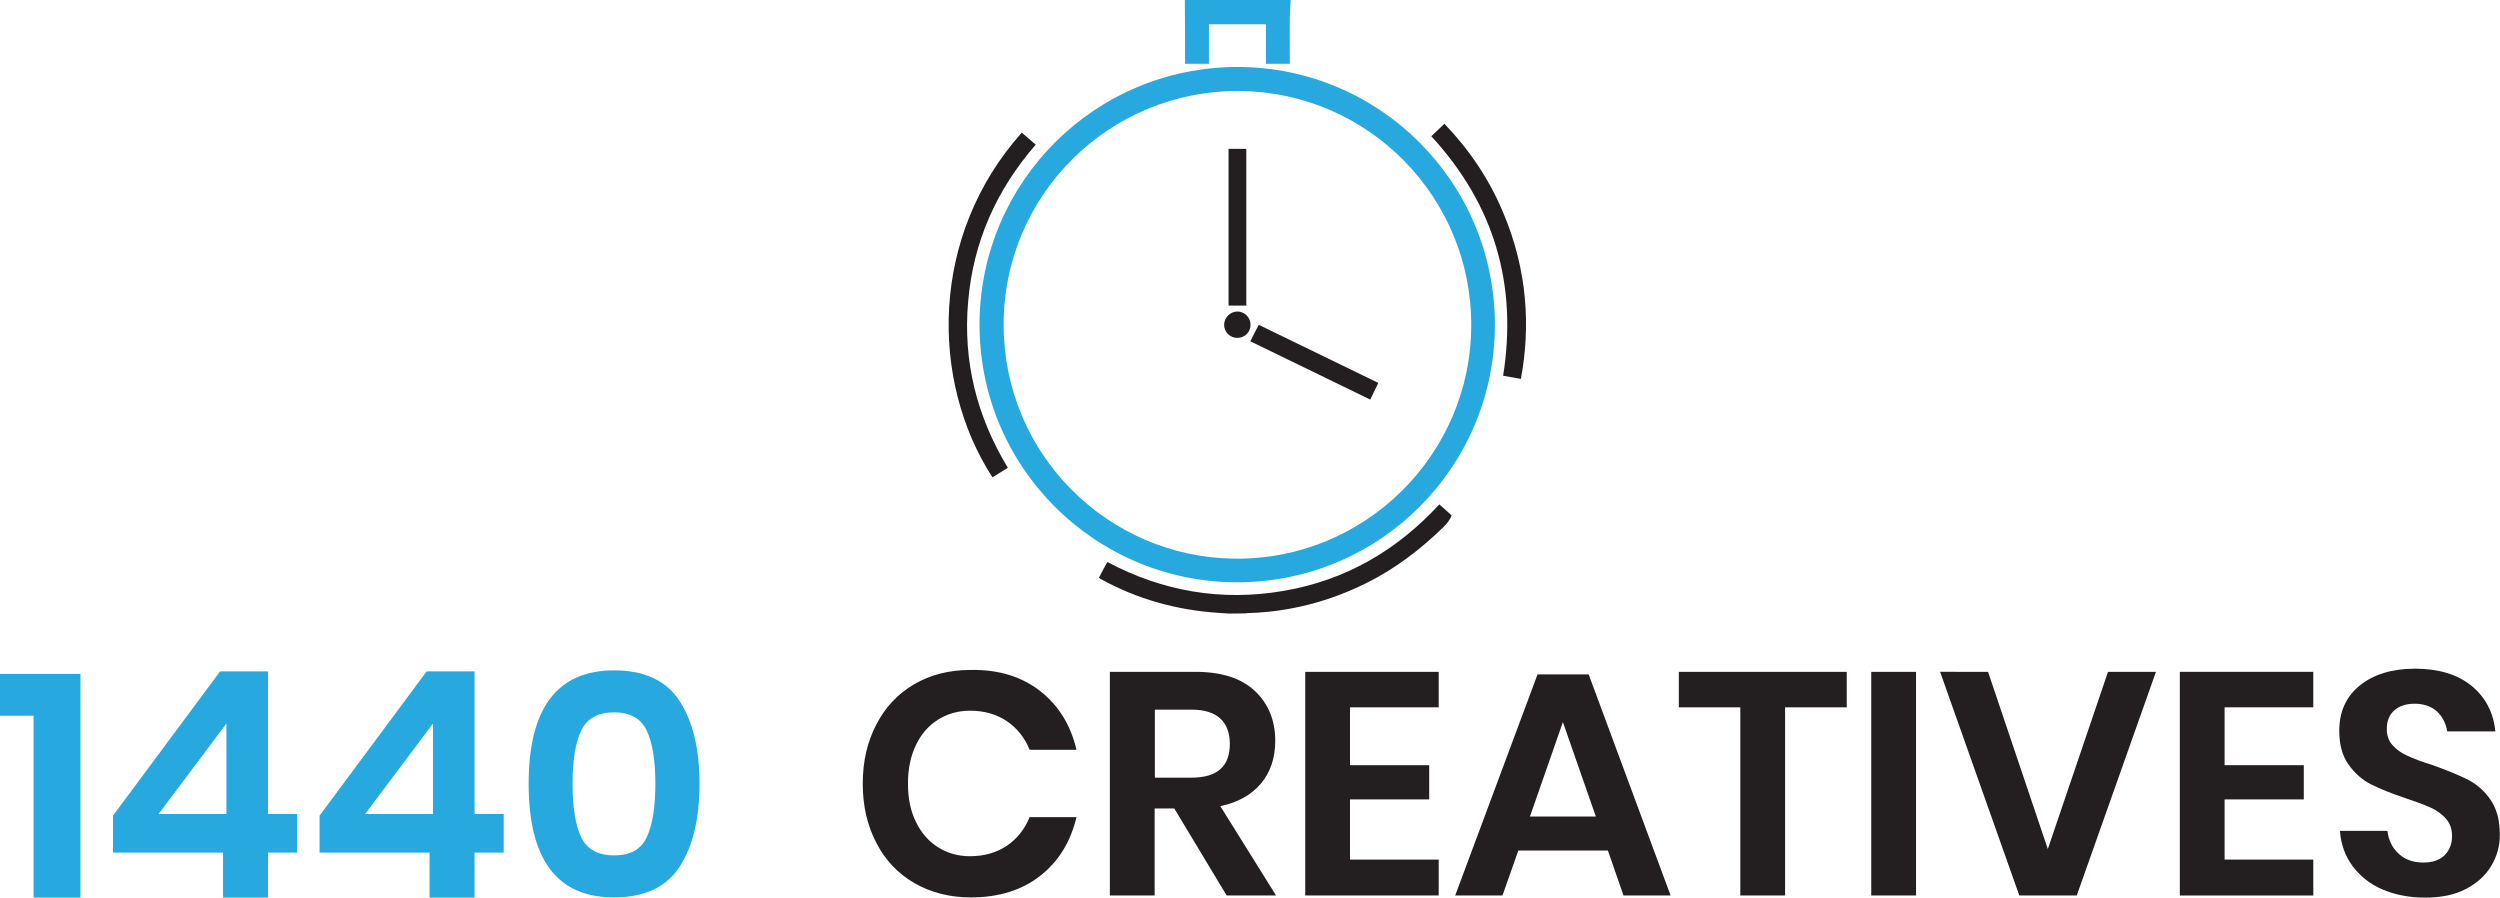
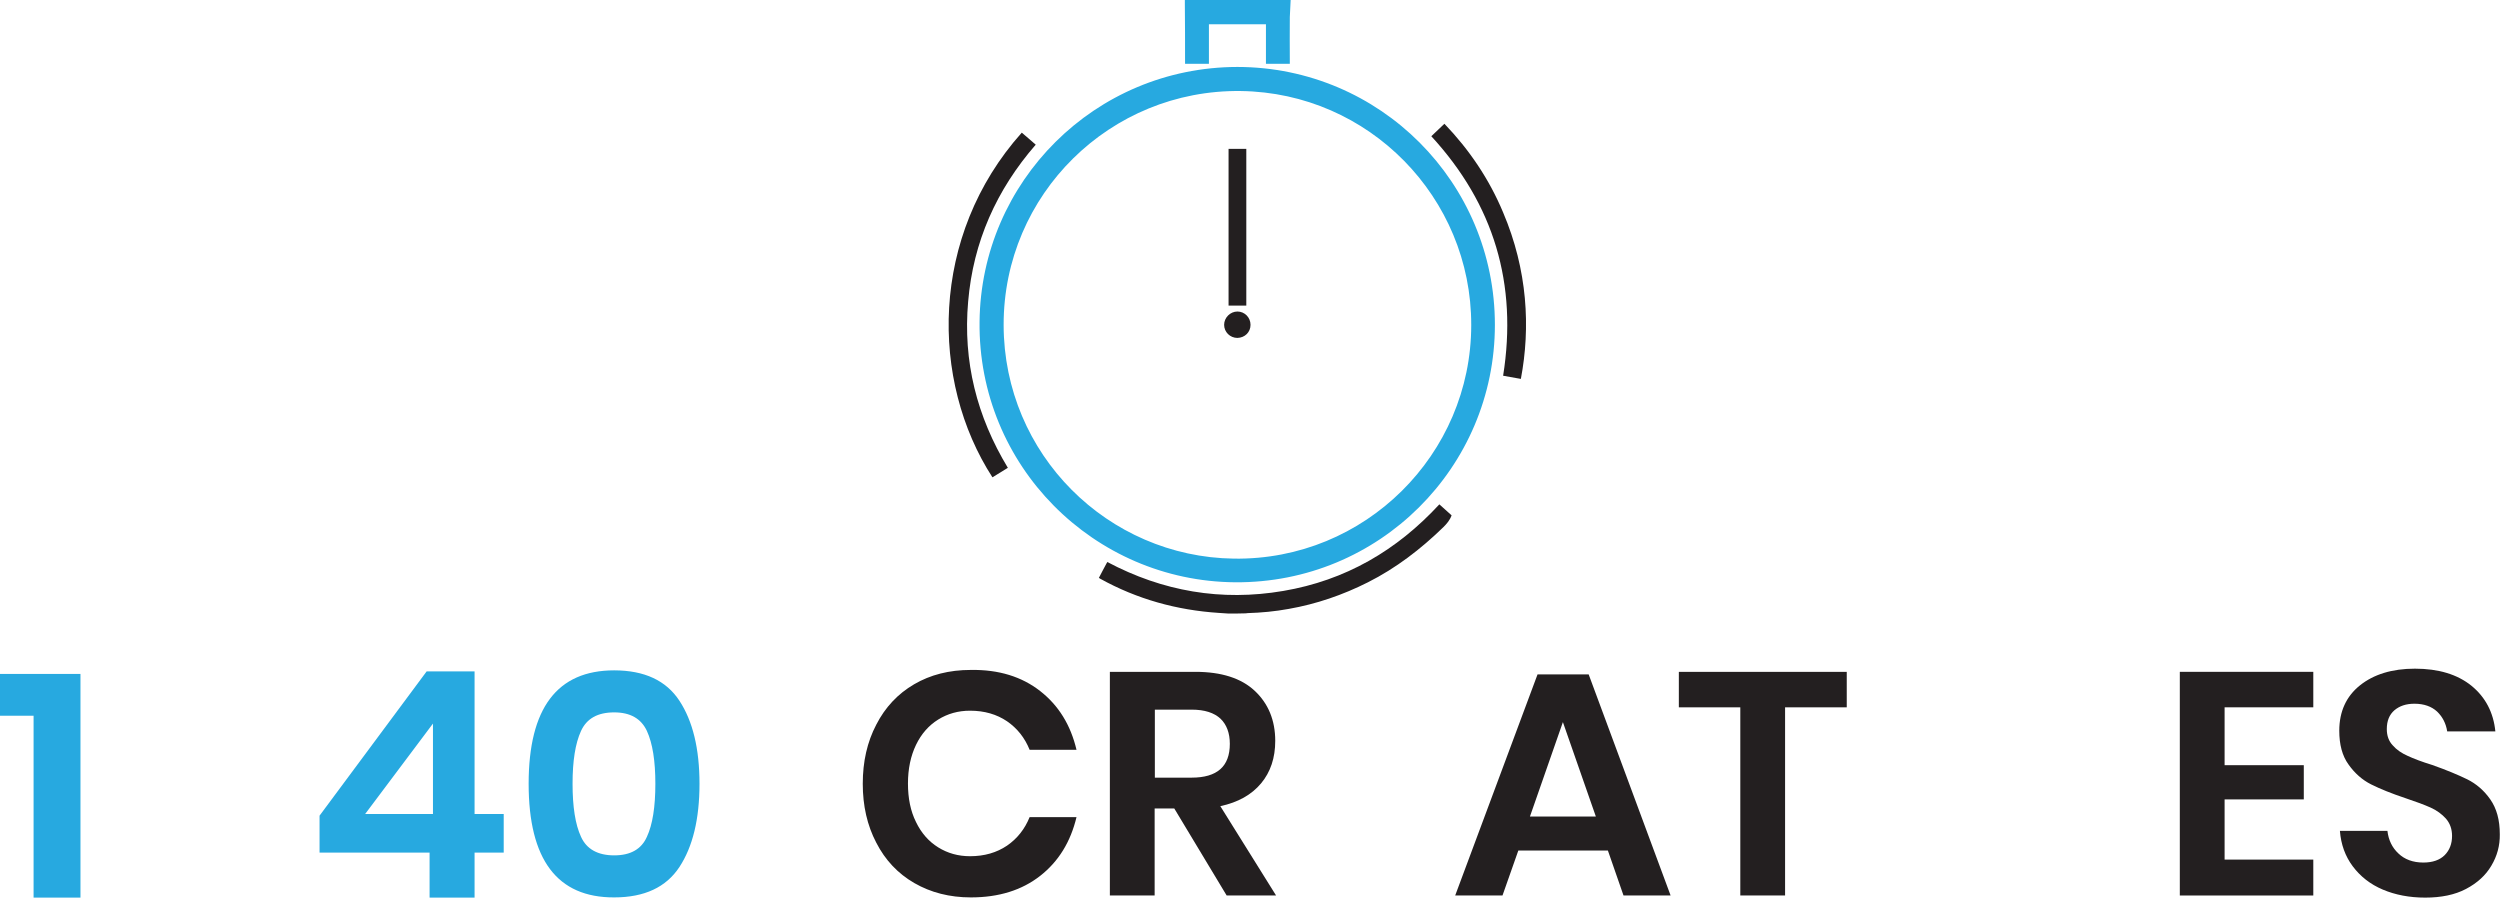
<svg xmlns="http://www.w3.org/2000/svg" version="1.1" id="Layer_1" x="0px" y="0px" viewBox="0 0 1183.7 425" style="enable-background:new 0 0 1183.7 425;" xml:space="preserve">
  <style type="text/css">
	.st0{fill:#231F20;}
	.st1{fill:#27A9E0;}
</style>
  <g>
    <path class="st0" d="M581.6,290.5c-1.5-0.1-3-0.2-4.5-0.3c-19.9-1.3-38.7-6.5-56.2-16.2c-0.2-0.1-0.3-0.2-0.6-0.4   c1.2-2.4,2.5-4.7,3.7-7c0.1-0.2,0.2-0.3,0.3-0.5c26.2,13.9,54,18.7,83.3,13.7c29.4-5,53.7-19.1,73.9-41c2,1.8,3.9,3.5,5.8,5.2   c-0.8,2.3-2.3,4-3.9,5.6c-10.7,10.4-22.4,19.4-35.7,26.1c-11.9,6-24.4,10.3-37.5,12.6c-6.5,1.2-13,1.8-19.6,2   c-0.2,0-0.5,0.1-0.7,0.1C587.1,290.5,584.4,290.5,581.6,290.5z" />
    <path class="st1" d="M611.1,0c-0.1,2.7-0.3,5.4-0.4,8.1c-0.1,7,0,14,0,21c0,0.4,0,0.7,0,1.1c-3.8,0-7.5,0-11.3,0   c0-6.2,0-12.4,0-18.7c-9,0-18,0-27,0c0,6.2,0,12.4,0,18.7c-3.8,0-7.5,0-11.3,0c0-0.3,0-0.7,0-1c0-9.2,0-18.3-0.1-27.5   c0-0.6,0-1.1,0-1.7C577.7,0,594.4,0,611.1,0z" />
    <path class="st1" d="M585.9,31.7c67.5,0.1,121.9,54.7,121.9,122.1c0,67.5-54.9,122.4-123,121.9c-66.9-0.5-121.8-55.2-121-123.4   C464.5,86,518.4,31.8,585.9,31.7z M696.6,153.9c0.1-60.4-48.5-110-109.1-110.8c-61.9-0.8-112.4,49-112.3,110.8   c0.1,61.3,49.4,109.8,109,110.6C646.3,265.4,696.6,215.1,696.6,153.9z" />
    <path class="st0" d="M477.2,221.5c-2.5,1.5-4.9,3-7.3,4.5c-29.5-45.6-29.8-114.3,13.9-163.2c2.2,1.9,4.3,3.7,6.6,5.7   c-18.6,21.4-29.6,46-32,74.3C455.9,171.1,462.5,197.2,477.2,221.5z" />
    <path class="st0" d="M720.1,179.4c-2.8-0.5-5.6-1-8.4-1.5c6.9-43.4-4.3-81.1-34-113.4c2.1-2,4.1-3.9,6.2-5.9   c11.8,12.3,21.2,26.2,27.8,42C723.3,127.9,724.7,155.1,720.1,179.4z" />
    <path class="st0" d="M581.7,70.5c2.8,0,5.6,0,8.4,0c0,24.7,0,49.4,0,74.2c-2.8,0-5.6,0-8.4,0C581.7,119.9,581.7,95.2,581.7,70.5z" />
-     <path class="st0" d="M592,161.6c1.3-2.6,2.6-5.2,4-7.8c18.9,9.2,37.7,18.3,56.6,27.5c-1.3,2.6-2.5,5.2-3.8,7.9   C629.8,180,610.9,170.8,592,161.6z" />
    <path class="st0" d="M579.6,153.8c0-3.4,2.9-6.3,6.3-6.3c3.4,0,6.2,2.8,6.2,6.3c0,3.5-2.7,6.1-6.2,6.2   C582.4,160,579.6,157.2,579.6,153.8z" />
  </g>
  <g>
    <path class="st1" d="M0,338.9v-19.8h38.1V425H15.9v-86.1H0z" />
-     <path class="st1" d="M53.5,403.7v-17.5l50.7-68.3h22.7v67.5h13.8v18.3h-13.8V425h-21.3v-21.3H53.5z M107.2,342.6l-32.1,42.8h32.1   V342.6z" />
    <path class="st1" d="M151.3,403.7v-17.5l50.7-68.3h22.7v67.5h13.8v18.3h-13.8V425h-21.3v-21.3H151.3z M205,342.6l-32.1,42.8H205   V342.6z" />
    <path class="st1" d="M250.3,371.1c0-35.8,13.5-53.7,40.5-53.7c14.3,0,24.6,4.8,30.9,14.4c6.3,9.6,9.5,22.7,9.5,39.3   c0,16.7-3.2,29.8-9.5,39.4c-6.3,9.6-16.6,14.4-30.9,14.4C263.8,425,250.3,407,250.3,371.1z M310.3,371.1c0-10.8-1.3-19.1-4-25   c-2.7-5.8-7.8-8.8-15.5-8.8c-7.8,0-13,2.9-15.7,8.8c-2.7,5.9-4,14.2-4,25c0,10.9,1.3,19.3,4,25.1c2.6,5.8,7.9,8.8,15.7,8.8   c7.7,0,12.9-2.9,15.5-8.8C309,390.4,310.3,382,310.3,371.1z" />
    <path class="st0" d="M492.5,327.2c8.7,6.8,14.4,16,17.2,27.8h-22.2c-2.3-5.7-5.9-10.2-10.7-13.5c-4.9-3.3-10.7-5-17.5-5   c-5.6,0-10.6,1.4-15.1,4.2c-4.5,2.8-8,6.8-10.5,12c-2.5,5.2-3.8,11.3-3.8,18.3c0,6.9,1.2,13,3.8,18.2c2.5,5.2,6,9.2,10.5,12   c4.5,2.8,9.5,4.2,15.1,4.2c6.8,0,12.6-1.7,17.5-5c4.8-3.3,8.4-7.8,10.7-13.5h22.2c-2.8,11.7-8.5,21-17.2,27.8   c-8.7,6.8-19.6,10.2-32.8,10.2c-10.1,0-19-2.3-26.8-6.8c-7.8-4.5-13.8-10.9-18-19.1c-4.3-8.2-6.4-17.5-6.4-27.9   c0-10.5,2.1-19.8,6.4-28c4.2-8.2,10.2-14.6,17.9-19.1c7.7-4.5,16.6-6.8,26.9-6.8C472.9,317,483.8,320.4,492.5,327.2z" />
    <path class="st0" d="M580.8,424l-24.8-41.2h-9.3V424h-21.2V318.1H566c12.3,0,21.7,3,28.1,9s9.7,13.9,9.7,23.7   c0,8-2.2,14.7-6.7,20.1c-4.5,5.4-10.9,9-19.3,10.8l26.4,42.3H580.8z M546.8,368.2h17.4c12.1,0,18.1-5.3,18.1-16   c0-5.1-1.5-9.1-4.4-11.9c-3-2.8-7.5-4.3-13.7-4.3h-17.4V368.2z" />
-     <path class="st0" d="M639.2,334.9v27.4h37.5v16.2h-37.5V407h42v17H618V318.1h63.2v16.8H639.2z" />
    <path class="st0" d="M761.3,402.7h-42.4l-7.5,21.3H689l39-104.7h24.2L791,424h-22.3L761.3,402.7z M755.6,386.6L740,341.9   l-15.6,44.7H755.6z" />
    <path class="st0" d="M874.4,318.1v16.8h-29.2V424H824v-89.1h-29.1v-16.8H874.4z" />
-     <path class="st0" d="M907.2,318.1V424h-21.2V318.1H907.2z" />
-     <path class="st0" d="M941.3,318.1l28.3,83.9l28.5-83.9h22.7L983.3,424h-27.2l-37.5-105.9H941.3z" />
    <path class="st0" d="M1053.3,334.9v27.4h37.5v16.2h-37.5V407h42v17h-63.2V318.1h63.2v16.8H1053.3z" />
    <path class="st0" d="M1179.6,409.9c-2.7,4.6-6.7,8.2-12,11c-5.3,2.8-11.8,4.1-19.3,4.1c-7.5,0-14.2-1.3-20.1-3.8   c-5.9-2.5-10.6-6.2-14.2-11c-3.6-4.8-5.6-10.4-6.1-16.8h22.5c0.5,4.3,2.2,7.9,5.2,10.7c2.9,2.8,6.9,4.3,11.8,4.3   c4.4,0,7.8-1.2,10.1-3.5c2.3-2.3,3.5-5.4,3.5-9.1c0-3.3-1-6-2.9-8.2c-1.9-2.1-4.3-3.9-7.2-5.2c-2.9-1.3-6.9-2.8-12-4.5   c-6.6-2.2-12-4.4-16.2-6.5c-4.2-2.1-7.8-5.3-10.7-9.4c-3-4.1-4.4-9.5-4.4-16c0-9.1,3.3-16.3,9.8-21.5c6.5-5.2,15.2-7.9,26-7.9   c11.2,0,20.1,2.7,26.8,8.1c6.6,5.4,10.4,12.6,11.3,21.6h-22.8c-0.6-3.8-2.2-6.9-4.8-9.4c-2.6-2.4-6.2-3.7-10.7-3.7   c-3.9,0-7,1-9.5,3.1c-2.4,2.1-3.6,5-3.6,8.9c0,3.1,0.9,5.7,2.8,7.7c1.8,2.1,4.2,3.7,7.1,5c2.8,1.3,6.7,2.8,11.6,4.3   c6.8,2.4,12.3,4.7,16.6,6.8c4.2,2.1,7.9,5.2,10.9,9.5s4.5,9.7,4.5,16.5C1183.7,400.4,1182.3,405.4,1179.6,409.9z" />
  </g>
</svg>